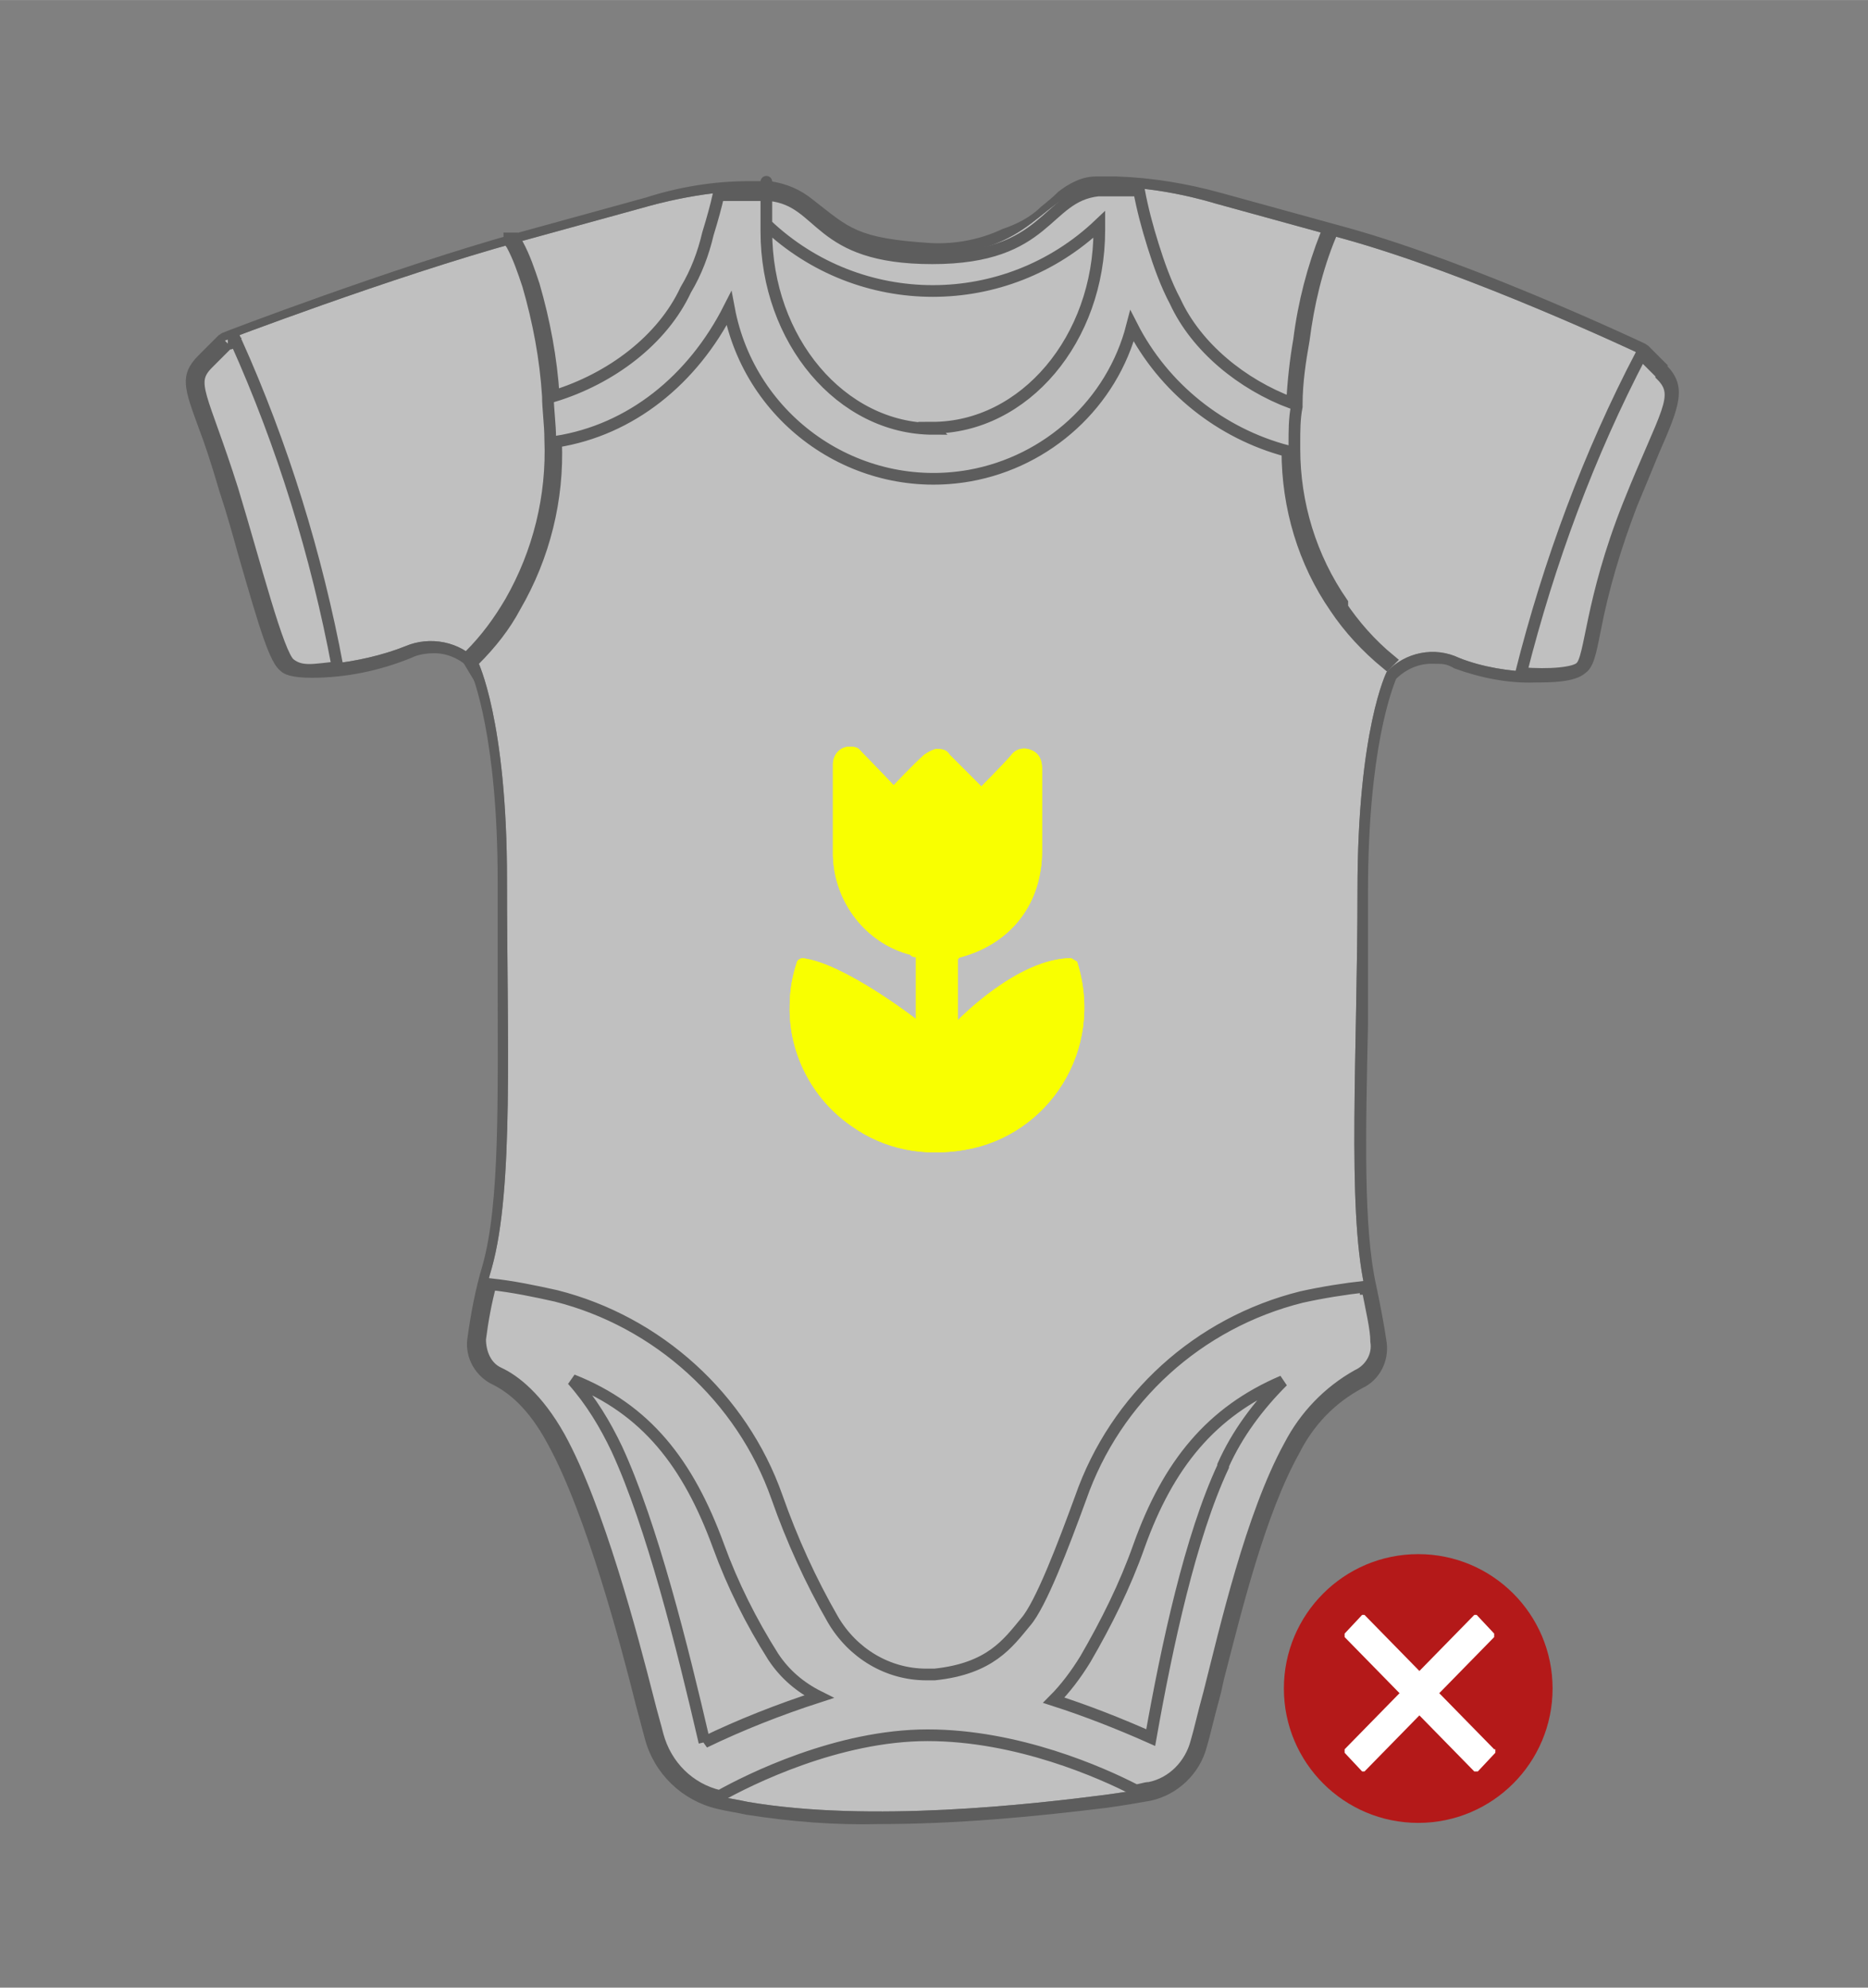
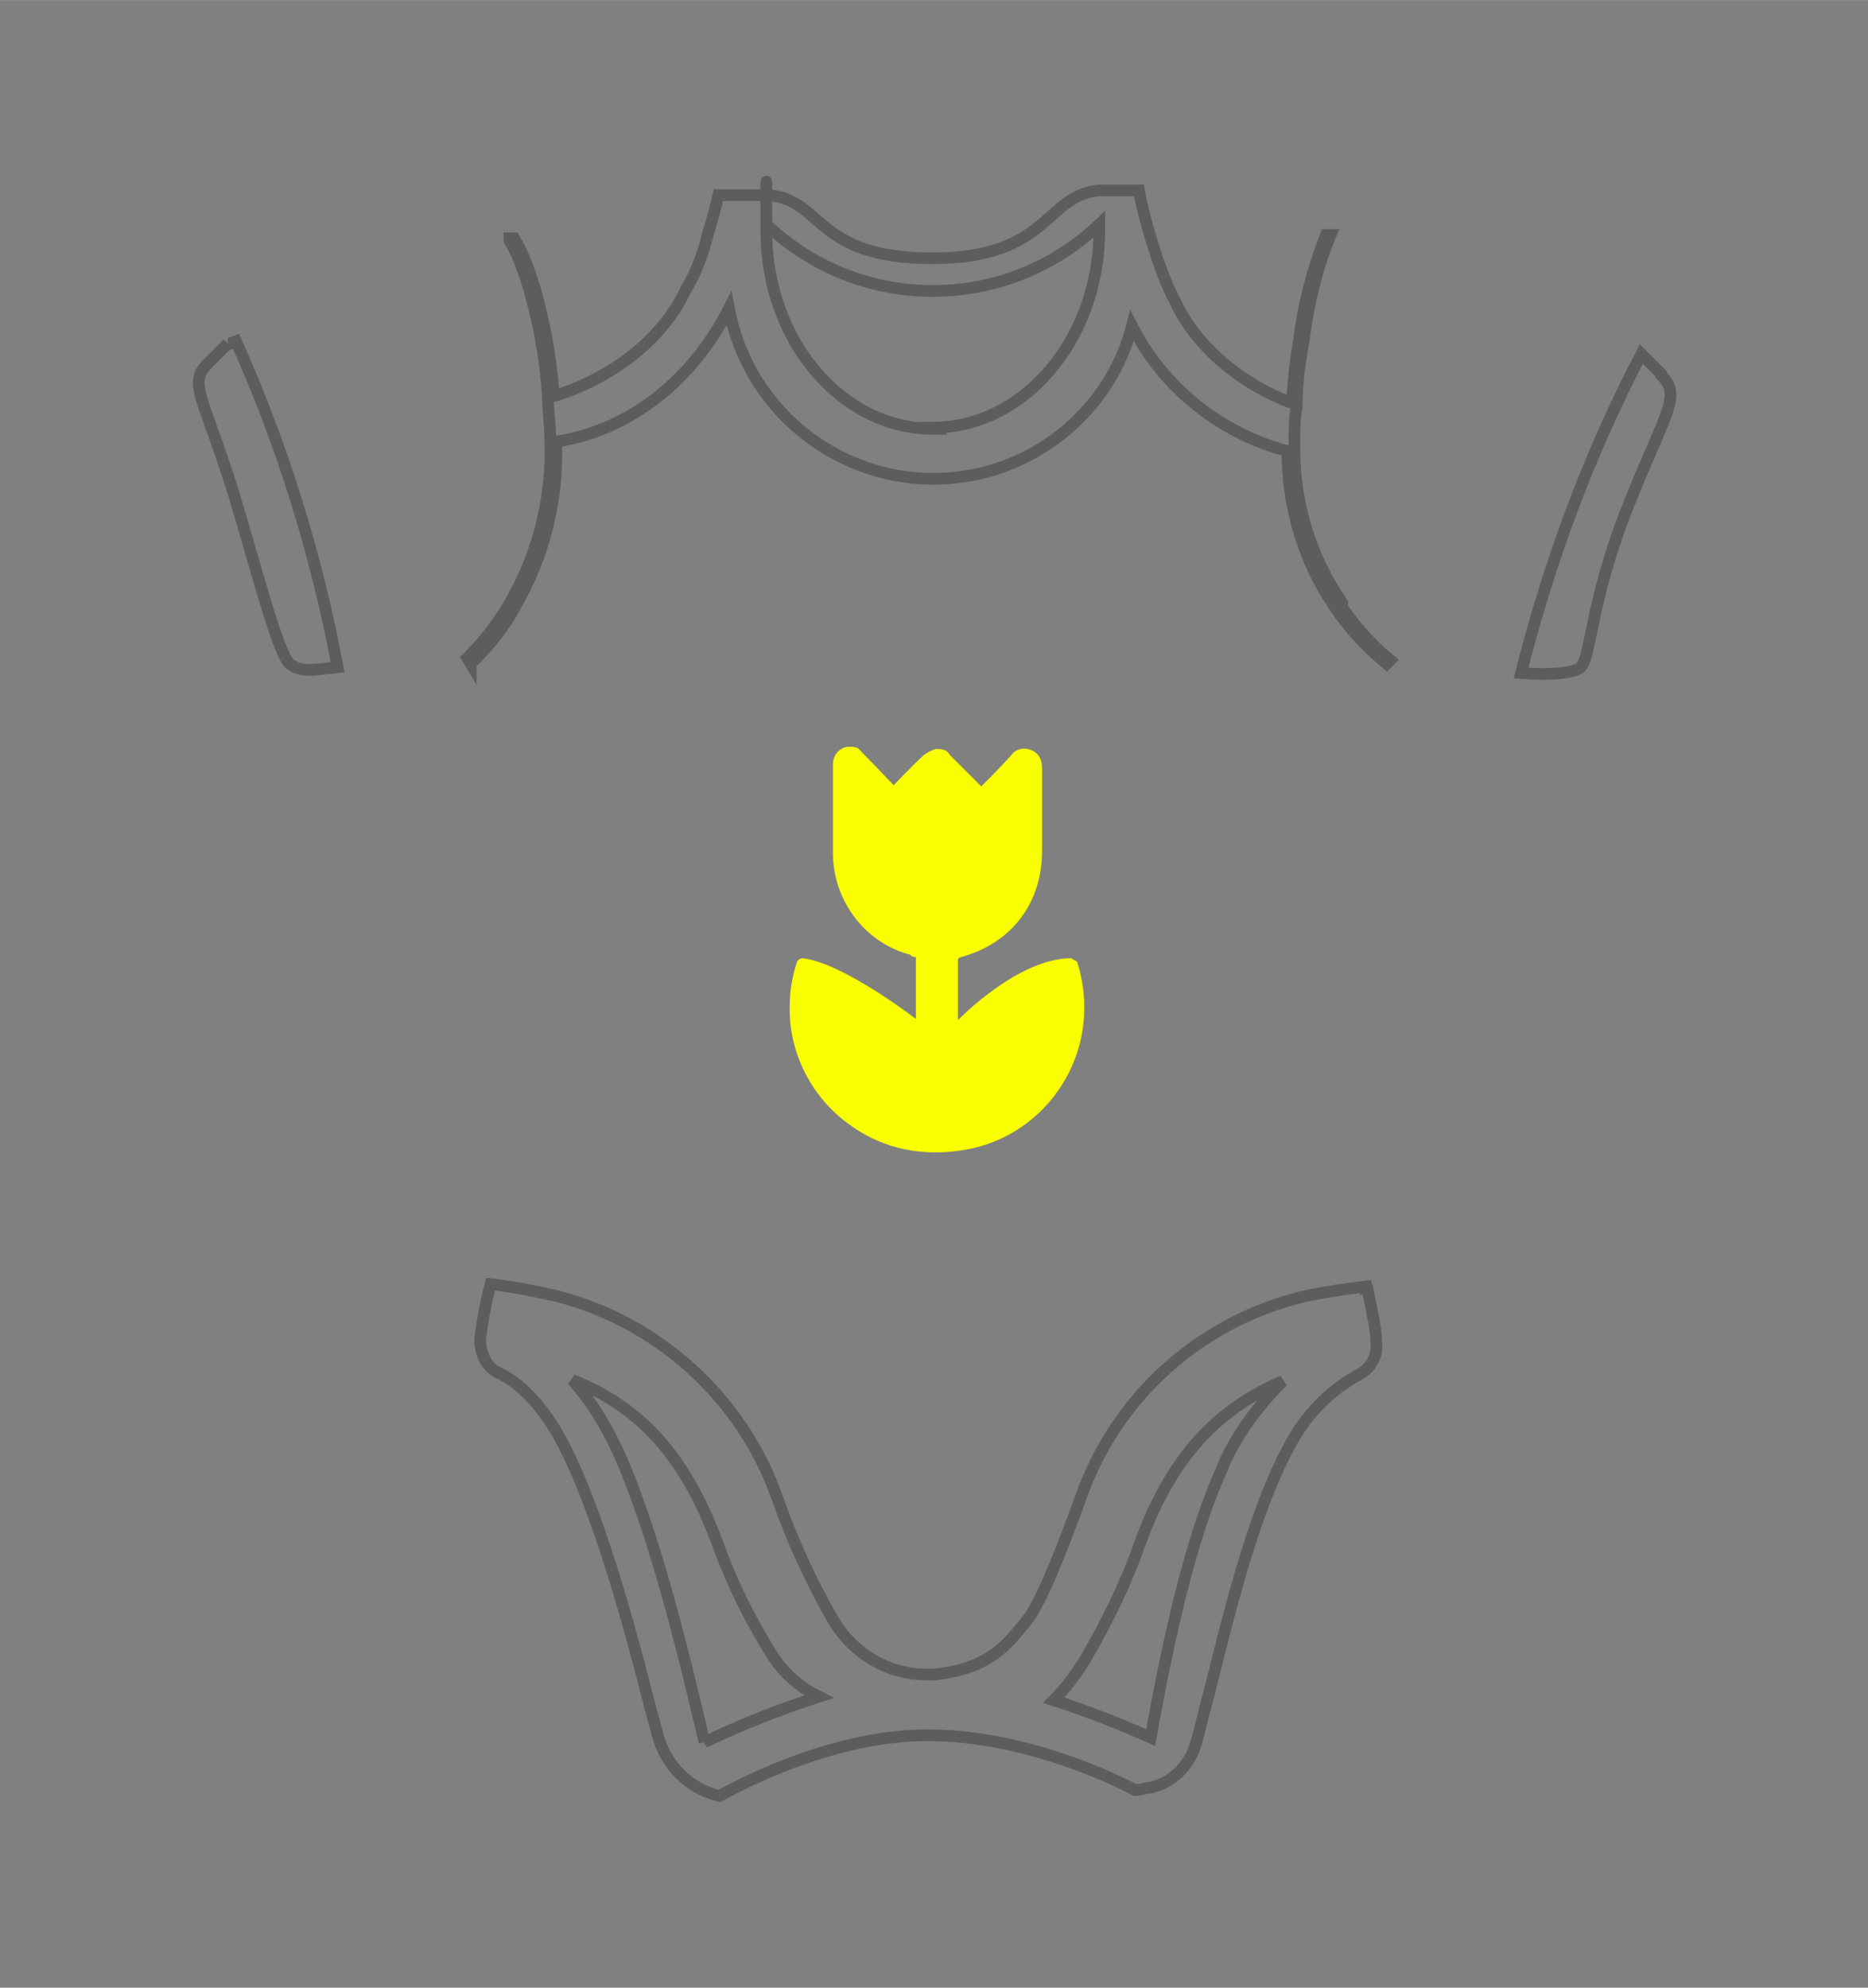
<svg xmlns="http://www.w3.org/2000/svg" width="56.4mm" height="60mm" version="1.1" viewBox="0 0 159.9 170.1">
  <rect x="0" y="0" width="159.9" height="170.1" fill="#808080" stroke="none" />
  <defs>
    <style>
      .cls-1 {
        fill: #fff;
      }

      .cls-1, .cls-2, .cls-3 {
        fill-rule: evenodd;
      }

      .cls-4 {
        fill: #b41919;
      }

      .cls-2 {
        fill: #f9ff00;
      }

      .cls-5 {
        fill: none;
        stroke: #3a3a39;
        stroke-miterlimit: 4;
        stroke-width: 1px;
      }

      .cls-6 {
        opacity: .5;
      }

      .cls-3 {
        fill: #3a3a39;
      }
    </style>
  </defs>
  <g>
    <g id="Layer_1">
      <g id="Layer_1-2" data-name="Layer_1">
        <g id="svg100">
          <g id="svg50" class="cls-6">
-             <path id="omlijn" class="cls-1" d="M139.3,43c-3.3,8.3-3.2,13.1-4.1,13.9s-6.3,1-10.3-.6c-2.1-1-4.6-.5-6.2,1.2,0,0-2.5,4.9-2.5,18.7s-.9,27,.6,33.9c.5,2.1.7,3.7.8,4.8,0,1.2-.5,2.4-1.6,2.9-2.5,1.3-4.5,3.4-5.8,6-3.3,6-5.5,15.6-6.9,21.1-.5,1.8-.8,3.2-1.1,4.2-.5,2-2.1,3.5-4,3.9-.9.2-2.1.4-3.6.6-6.2.8-20.1,2.4-30.6.6-.9-.2-1.7-.3-2.5-.5-2.7-.6-4.8-2.6-5.5-5.2-.2-.8-.5-1.8-.8-3-1.4-5.5-4.3-16.4-7.6-22.5-1.9-3.4-3.8-4.9-5.2-5.5-1.1-.5-1.8-1.7-1.6-2.9.3-2.1.7-4.1,1.3-6.1,1.9-6.8,1.3-19.5,1.3-33.2s-2.5-18.7-2.5-18.7c-1.5-1.7-4.1-2.2-6.2-1.3-4,1.6-9.3,2-10.3,1.2s-2.9-8.3-4.9-14.8c-2.5-8.2-3.8-9-2.1-10.8l1.7-1.7s14.4-5.5,25.3-8.5l10.9-3s5.7-1.7,10.3-1.3c4.6.4,4.8,5.4,13.9,5.4s9.6-5.3,14.2-5.7c4.6-.5,10.3,1.3,10.3,1.3l10.9,3c10.9,3,25.3,9.8,25.3,9.8l1.7,1.7c1.7,1.7.4,3.1-2.8,11.1h.2Z" />
-             <path id="binnenkleur" class="cls-3" d="M142.8,31.3l-1.7-1.7-.3-.2s-14.6-6.9-25.4-9.9l-10.9-3c-2.9-.8-5.9-1.3-8.9-1.4h-1.8c-1.2,0-2.3.6-3.2,1.3-.5.5-1,.9-1.5,1.3-.9.9-2.1,1.5-3.3,1.9-1.9.9-4,1.3-6.1,1.2-6.4-.4-7-1.3-10.1-3.7-1.1-.9-2.3-1.4-3.7-1.6h-1.8c-3,0-6,.5-8.8,1.4l-10.9,3c-10.8,3-25.2,8.5-25.4,8.6l-.3.2-1.7,1.7c-1.7,1.7-1.2,2.9,0,6.2.5,1.3,1.1,3.1,1.8,5.5.6,1.8,1.1,3.6,1.6,5.4,1.9,6.6,2.7,9.2,3.6,9.9.3.3.9.6,2.7.6,2.9,0,5.8-.6,8.5-1.7.6-.3,1.3-.4,2-.4,1.1,0,2.2.5,3,1.3.3.7,2.4,5.9,2.4,18.2s0,5.6,0,8.3c0,10.4.2,19.3-1.3,24.6-.6,2-1,4.1-1.3,6.3-.2,1.6.7,3.2,2.2,3.9,1.2.6,3,1.9,4.7,5.1,3.3,6,6.3,17.4,7.5,22.2l.8,3c.8,3,3.2,5.3,6.2,6,.8.2,1.6.3,2.5.5,3.8.6,7.6.9,11.4.8,6.5,0,13-.6,19.5-1.4,1.4-.2,2.6-.4,3.7-.6,2.3-.5,4.2-2.3,4.8-4.6.3-1,.6-2.4,1.1-4.2.2-.7.3-1.4.5-2.1,1.4-5.4,3.4-13.6,6.3-18.8,1.2-2.4,3-4.3,5.4-5.6,1.5-.7,2.3-2.3,2.1-3.9-.2-1.4-.5-3-.9-4.9-1.1-4.9-.9-13-.7-22.4v-11.3c0-12.3,2.1-17.4,2.4-18.2.8-.8,1.9-1.3,3-1.3s1.3,0,2,.4c2.2.8,4.6,1.3,7,1.2,1.2,0,3.3,0,4.2-.8.7-.5.9-1.5,1.3-3.5.7-3.7,1.8-7.3,3.1-10.7.8-1.9,1.4-3.4,1.9-4.6,1.8-4.1,2.4-5.7.7-7.5h0ZM139.3,43c-3.3,8.3-3.2,13.1-4.1,13.9s-6.3,1-10.3-.6c-2.1-1-4.6-.5-6.2,1.2,0,0-2.5,4.9-2.5,18.7s-.9,27,.6,33.9c.5,2.1.7,3.7.8,4.8,0,1.2-.5,2.4-1.6,2.9-2.5,1.3-4.5,3.4-5.8,6-3.3,6-5.5,15.6-6.9,21.1-.5,1.8-.8,3.2-1.1,4.2-.5,2-2.1,3.5-4,3.9-.9.2-2.1.4-3.6.6-6.2.8-20.1,2.4-30.6.6-.9-.2-1.7-.3-2.5-.5-2.7-.6-4.8-2.6-5.5-5.2-.2-.8-.5-1.8-.8-3-1.4-5.5-4.3-16.4-7.6-22.5-1.9-3.4-3.8-4.9-5.2-5.5-1.1-.5-1.8-1.7-1.6-2.9.3-2.1.7-4.1,1.3-6.1,1.9-6.8,1.3-19.5,1.3-33.2s-2.5-18.7-2.5-18.7c-1.5-1.7-4.1-2.2-6.2-1.3-4,1.6-9.3,2-10.3,1.2s-2.9-8.3-4.9-14.8c-2.5-8.2-3.8-9-2.1-10.8l1.7-1.7s14.4-5.5,25.3-8.5l10.9-3s5.7-1.7,10.3-1.3c4.6.4,4.8,5.4,13.9,5.4s9.6-5.3,14.2-5.7c4.6-.5,10.3,1.3,10.3,1.3l10.9,3c10.9,3,25.3,9.8,25.3,9.8l1.7,1.7c1.7,1.7.4,3.1-2.8,11.1h.2Z" />
            <path class="cls-5" d="M142.2,32l-1.7-1.7h0c-4.5,8.6-7.9,17.8-10.3,27.3,2.5.2,4.6,0,5.1-.5.9-.8.8-5.6,4.1-13.9,3.2-8,4.6-9.3,2.8-11.1h0ZM19.5,29.4l-1.7,1.7c-1.7,1.7-.5,2.6,2.1,10.8,2,6.6,3.9,14.1,4.9,14.9s2.1.5,4.1.3c-1.8-9.6-4.7-19-8.7-27.9l-.5.2s-.2,0-.2,0ZM114.9,51.6c-2.7-3.9-4.1-8.5-4.1-13.2h0v-.5c0-1,0-2.1.2-3.1h0v-.2c0-1.9.3-3.8.6-5.5.4-3.1,1.1-6.1,2.3-9h-.4c-1.1,2.8-1.9,5.8-2.3,9-.3,1.7-.5,3.5-.6,5.4-4.3-1.6-8.2-4.8-10-8.7h0c-.8-1.5-1.4-3.2-1.9-4.8-.5-1.6-.9-3.1-1.2-4.7h-3.5c-4.6.5-4.2,5.8-14.2,5.8s-9.3-4.9-13.9-5.4h-4.4c-.2.9-.5,2-.9,3.3-.4,1.7-1,3.3-1.9,4.8h0c-2,4.3-6.4,7.6-11.3,9.1-.2-3.2-.8-6.4-1.7-9.5-.4-1.2-.8-2.4-1.4-3.5-.2-.3-.3-.5-.3-.5h-.4s0,.3.2.5c.6,1.1,1,2.3,1.4,3.5.9,3.1,1.5,6.3,1.7,9.5h0c0,1.1.2,2.4.2,3.7.2,4.9-1,9.7-3.4,13.9-1,1.7-2.1,3.2-3.5,4.6l-.2.2h0l.3.5h0s0-.2.3-.3c1.4-1.4,2.6-2.9,3.5-4.6,2.5-4.3,3.7-9.2,3.5-14.1h0c6.4-1,11.7-5.3,14.8-11.4,1.8,9.6,11,16,20.6,14.3,6.7-1.2,12.2-6.2,13.9-12.8,2.7,5.3,7.6,9.2,13.3,10.7h0c0,4.8,1.4,9.5,4.1,13.4,1.2,1.8,2.7,3.4,4.4,4.8h0l.3-.3h0c-1.7-1.4-3.1-3-4.3-4.8h.2ZM79.9,36.7c-7.9,0-14.3-7.6-14.3-16.9s0-.4,0-.6c8,7.6,20.5,7.6,28.5,0v.5c0,9.3-6.4,16.9-14.3,16.9h0ZM116.9,110.3v-.2c-1.8.2-3.7.5-5.5.9-8.8,2.2-15.9,8.6-18.9,17.2-1.5,4.1-3.4,9.1-4.7,10.6-1.5,1.8-3,4-7.8,4.5h-.7c-3.3,0-6.3-1.8-8-4.7-1.9-3.3-3.5-6.8-4.8-10.5-3-8.5-10.2-15-18.9-17.2-1.8-.4-3.7-.8-5.6-1-.4,1.5-.7,3.1-.9,4.7,0,1.2.5,2.4,1.6,2.9,1.3.6,3.3,2.1,5.2,5.5,3.3,6,6.2,17,7.6,22.5.3,1.2.6,2.2.8,3,.7,2.6,2.7,4.6,5.3,5.2,2.5-1.4,10.1-5.2,17.8-5.2s14.9,3.2,17.8,4.7c.4,0,.8-.2,1.2-.2,2-.4,3.5-2,4-3.9.3-1,.6-2.4,1.1-4.2,1.4-5.5,3.6-15.2,6.9-21.2,1.3-2.5,3.3-4.6,5.8-6,1.1-.5,1.8-1.7,1.6-2.9,0-1.1-.4-2.7-.8-4.8v.3h0ZM60.3,149.1c-1.9-8.2-4.5-18.6-7.5-25.1-1-2.1-2.2-4.1-3.8-5.9,6.3,2.5,9.9,7.1,12.5,14.2,1.2,3.3,2.8,6.5,4.7,9.5,1,1.5,2.3,2.6,3.9,3.4-3.4,1.1-6.7,2.4-9.8,3.9h0ZM104.7,125.5c-2.8,6-4.8,15.3-6.2,23.2-2.7-1.2-5.5-2.3-8.3-3.2,1-1,1.9-2.2,2.7-3.5,1.8-3.1,3.4-6.3,4.6-9.7,2.5-7,6.2-11.5,12.3-14.1-2.1,2.1-3.9,4.5-5.1,7.2h0Z" />
          </g>
-           <circle id="Aai_over_de_rode_bol" class="cls-4" cx="121.4" cy="144.5" r="11.5" />
-           <path id="no-2" class="cls-1" d="M127.9,149.7l-4.7-4.8,4.7-4.8v-.3h0l-1.5-1.6h-.2l-4.7,4.8-4.7-4.8h-.2l-1.5,1.6v.3h0l4.7,4.8-4.7,4.8v.3h0l1.5,1.6h.2l4.7-4.8,4.7,4.8h.3l1.5-1.6v-.3h0Z" />
          <g id="Ronde_vormen">
-             <path class="cls-2" d="M76.4,67.3s1.8-1.9,2.7-2.7c.3-.2.6-.4,1-.5.5,0,.9,0,1.2.5l2.7,2.7s1.7-1.7,2.5-2.6c.4-.6,1.1-.8,1.8-.5.7.3.9.9.9,1.6v7c0,4.5-2.6,7.9-6.9,9.1,0,0-.2,0-.3.2v5.2s5.1-5.3,9.7-5.3l.5.3h0c2.4,7.6-2.5,14.9-9.6,16.1-3.5.6-6.9,0-9.8-2.1-3.3-2.3-5.3-6.2-5.2-10.2,0-1.3.2-2.5.6-3.7,0-.2.3-.4.5-.4h0c3.5.4,9.7,5.2,9.7,5.2v-5.3c-.2,0-.3,0-.5-.2-3.8-1-6.5-4.5-6.6-8.5v-7.8c0-.8.6-1.5,1.4-1.5s.8.2,1.1.5c.9.9,2.7,2.8,2.7,2.8h0Z" />
            <path class="cls-2" d="M76.4,67.3s1.8-1.9,2.7-2.7c.3-.2.6-.4,1-.5.5,0,.9,0,1.2.5l2.7,2.7s1.7-1.7,2.5-2.6c.4-.6,1.1-.8,1.8-.5.7.3.9.9.9,1.6v7c0,4.5-2.6,7.9-6.9,9.1,0,0-.2,0-.3.2v5.2s5.1-5.3,9.7-5.3l.5.3h0c2.4,7.6-2.5,14.9-9.6,16.1-3.5.6-6.9,0-9.8-2.1-3.3-2.3-5.3-6.2-5.2-10.2,0-1.3.2-2.5.6-3.7,0-.2.3-.4.5-.4h0c3.5.4,9.7,5.2,9.7,5.2v-5.3c-.2,0-.3,0-.5-.2-3.8-1-6.5-4.5-6.6-8.5v-7.8c0-.8.6-1.5,1.4-1.5s.8.2,1.1.5c.9.9,2.7,2.8,2.7,2.8h0Z" />
          </g>
        </g>
      </g>
    </g>
  </g>
</svg>